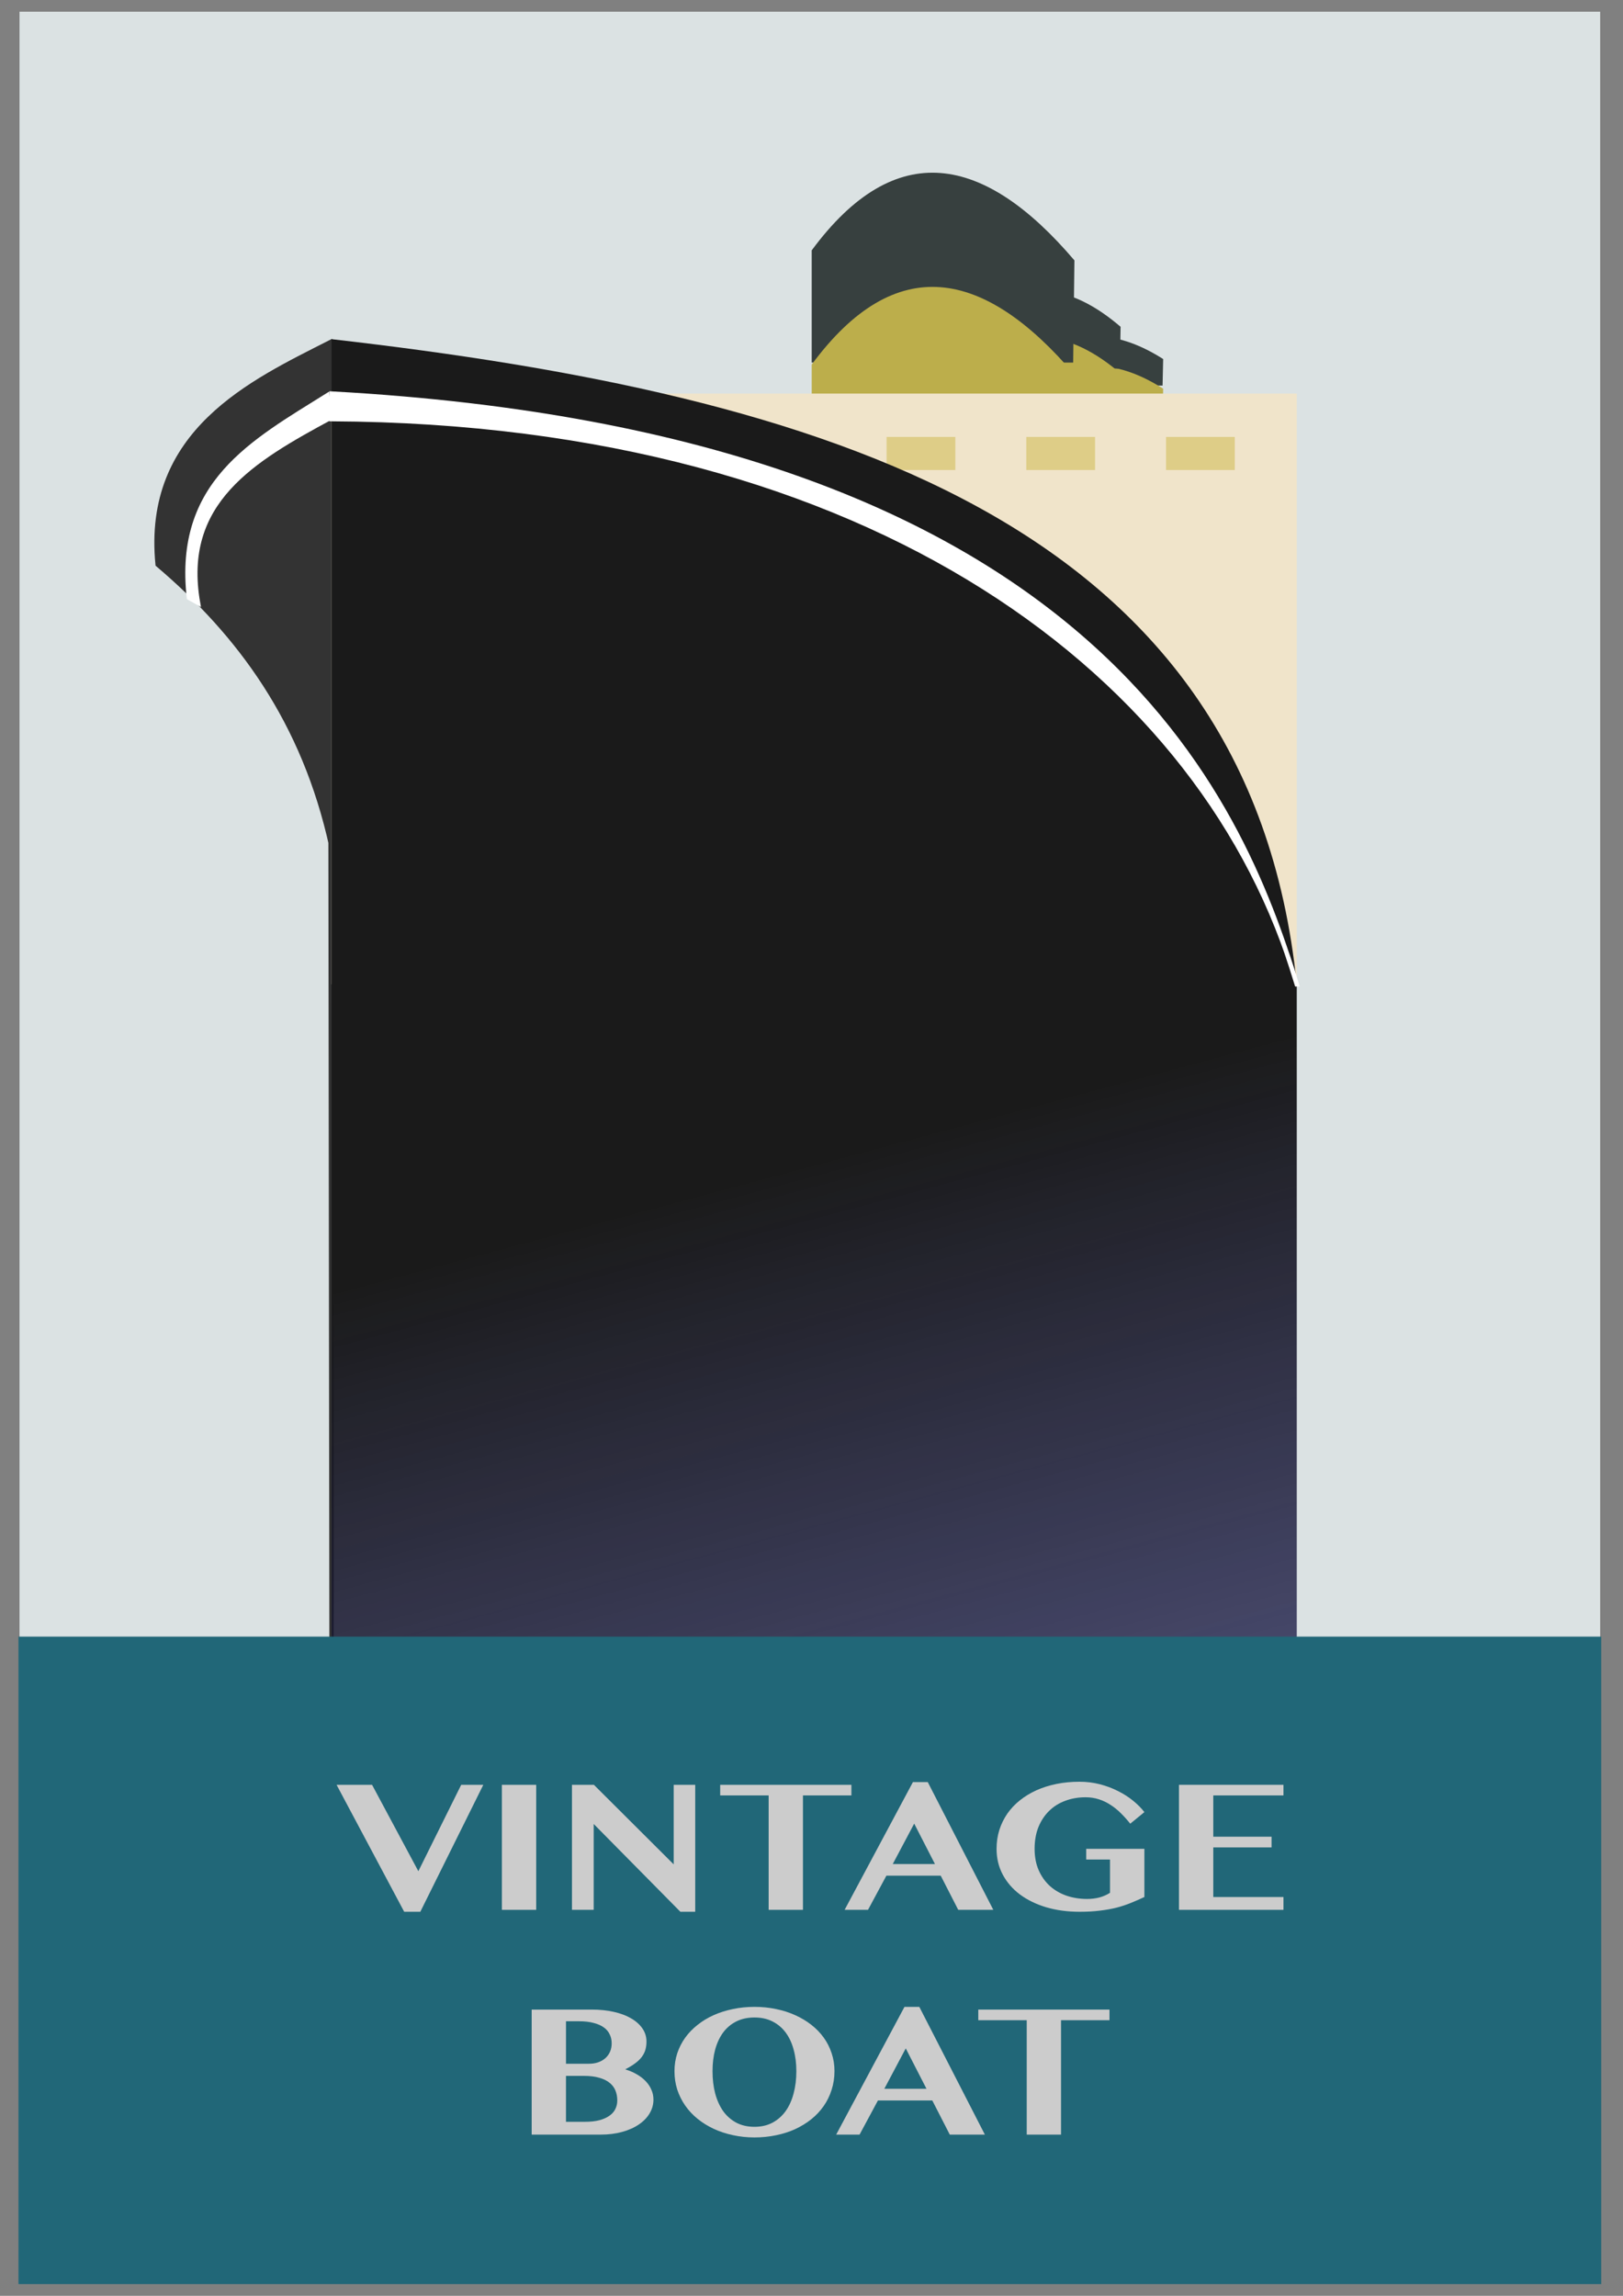
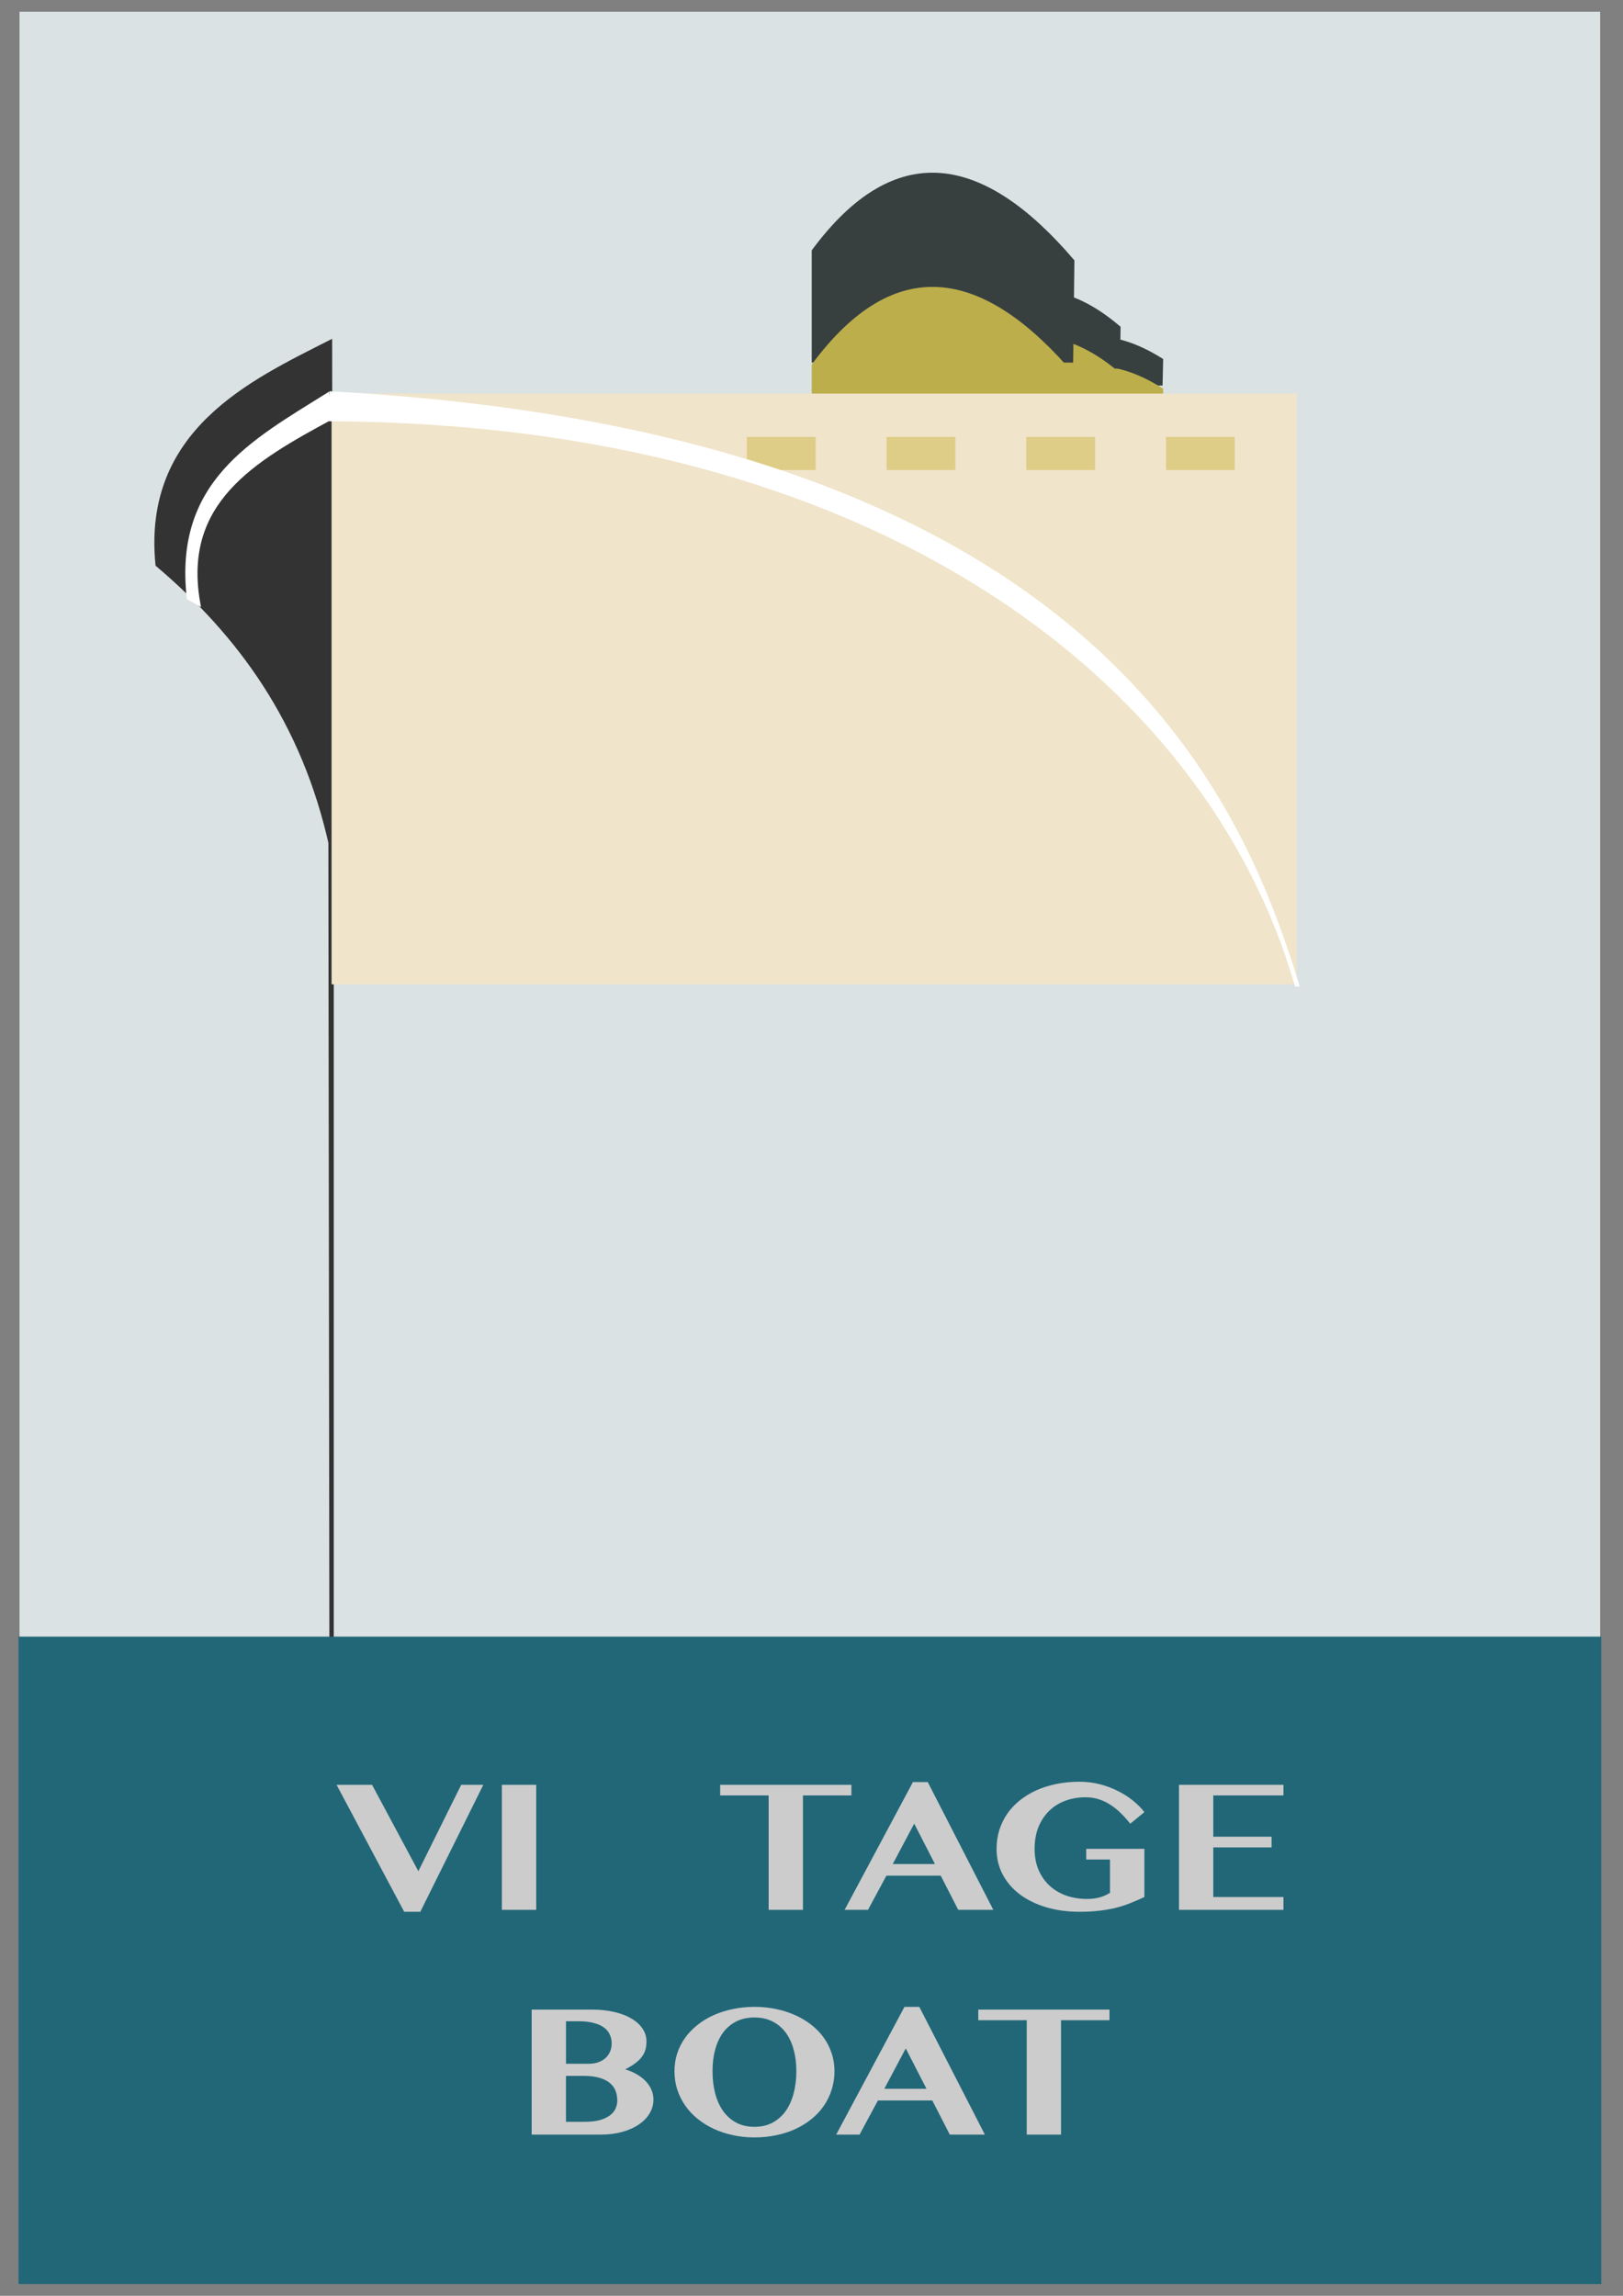
<svg xmlns="http://www.w3.org/2000/svg" xmlns:ns1="http://www.inkscape.org/namespaces/inkscape" xmlns:ns2="http://sodipodi.sourceforge.net/DTD/sodipodi-0.dtd" xmlns:xlink="http://www.w3.org/1999/xlink" id="svg2" version="1.1" ns1:version="0.48+devel r9772" width="744.094" height="1052.362" ns2:docname="transatlantico.svg">
  <rect width="100%" height="100%" fill="#808080" stroke="none" />
  <defs id="defs6">
    <linearGradient id="linearGradient3891">
      <stop style="stop-color:#1a1a1a;stop-opacity:1;" offset="0" id="stop3893" />
      <stop style="stop-color:#1a1a49;stop-opacity:0.756;" offset="1" id="stop3895" />
    </linearGradient>
    <linearGradient ns1:collect="always" xlink:href="#linearGradient3891" id="linearGradient3897" x1="348.728" y1="565.782" x2="406.104" y2="757.285" gradientUnits="userSpaceOnUse" />
    <linearGradient ns1:collect="always" xlink:href="#linearGradient3891" id="linearGradient3966" gradientUnits="userSpaceOnUse" x1="348.728" y1="565.782" x2="406.104" y2="757.285" />
    <linearGradient ns1:collect="always" xlink:href="#linearGradient3891" id="linearGradient3974" gradientUnits="userSpaceOnUse" x1="348.728" y1="565.782" x2="406.104" y2="757.285" gradientTransform="matrix(1.382,0,0,1.382,-91.883,-257.342)" />
    <linearGradient ns1:collect="always" xlink:href="#linearGradient3891" id="linearGradient4027" gradientUnits="userSpaceOnUse" gradientTransform="matrix(1.382,0,0,1.382,-91.883,-257.342)" x1="348.728" y1="565.782" x2="406.104" y2="757.285" />
    <linearGradient ns1:collect="always" xlink:href="#linearGradient3891" id="linearGradient4035" gradientUnits="userSpaceOnUse" gradientTransform="matrix(1.627,0,0,1.454,-173.557,-296.243)" x1="348.728" y1="565.782" x2="406.104" y2="757.285" />
  </defs>
  <ns2:namedview pagecolor="#ffffff" bordercolor="#666666" borderopacity="1" objecttolerance="10" gridtolerance="10" guidetolerance="10" ns1:pageopacity="0" ns1:pageshadow="2" ns1:window-width="1440" ns1:window-height="851" id="namedview4" showgrid="false" showguides="false" ns1:guide-bbox="true" ns1:zoom="0.66136926" ns1:cx="641.18585" ns1:cy="526.18109" ns1:window-x="0" ns1:window-y="1" ns1:window-maximized="1" ns1:current-layer="svg2">
    <ns2:guide orientation="1,0" position="200.125,512.156" id="guide3071" />
    <ns2:guide orientation="1,0" position="472.131,508.072" id="guide3073" />
    <ns2:guide orientation="0,1" position="401.066,724.533" id="guide3075" />
    <ns2:guide orientation="0,1" position="437.824,538.295" id="guide3077" />
    <ns2:guide orientation="0,1" position="553.814,741.687" id="guide3079" />
    <ns2:guide orientation="0,1" position="606.909,670.622" id="guide3081" />
    <ns2:guide orientation="0,1" position="682.058,332.452" id="guide3083" />
    <ns2:guide orientation="0,1" position="289.16,581.587" id="guide3085" />
  </ns2:namedview>
  <g id="g4074">
    <rect style="color:#000000;fill:#dbe2e3;stroke:none;stroke-width:1.597px;marker:none;visibility:visible;display:inline;overflow:visible;enable-background:accumulate" id="rect3931" width="724.674" height="757.585" x="8.954" y="5.374" />
    <path ns2:nodetypes="ccccc" ns1:connector-curvature="0" id="path3087" d="m 152.014,750.48 0,-362.233 C 139.384,330.554 109.761,290.578 72.283,258.794 66.232,197.764 115.351,175.198 151.267,156.939 z" style="color:#000000;fill:#333333;stroke:#333333;stroke-width:2.018px;stroke-linecap:butt;stroke-linejoin:miter;stroke-miterlimit:4;stroke-opacity:1;stroke-dasharray:none;stroke-dashoffset:0;marker:none;visibility:visible;display:inline;overflow:visible;enable-background:accumulate" />
    <path ns2:nodetypes="ccccc" ns1:connector-curvature="0" id="path3110" d="m 90.78,276.335 c -8.139,-46.251 25.126,-65.599 60.936,-84.93 l -1.645,-10.195 c -34.339,21.487 -69.382,40.12 -63.445,92.804 z" style="color:#000000;fill:#ffffff;stroke:#ffffff;stroke-width:2.018px;stroke-linecap:butt;stroke-linejoin:miter;stroke-miterlimit:4;stroke-opacity:1;stroke-dasharray:none;stroke-dashoffset:0;marker:none;visibility:visible;display:inline;overflow:visible;enable-background:accumulate" />
    <path style="color:#000000;fill:#37403f;fill-opacity:1;stroke:none;stroke-width:1px;marker:none;visibility:visible;display:inline;overflow:visible;enable-background:accumulate" d="m 475.722,163.393 c 18.343,-13.487 37.757,-11.44 57.554,1.191 l -0.273,12.157 -57.282,0 z" id="path3925" ns1:connector-curvature="0" ns2:nodetypes="ccccc" />
    <path ns2:nodetypes="ccccc" ns1:connector-curvature="0" id="path3927" d="m 475.722,176.976 c 18.343,-13.487 37.757,-11.44 57.554,1.191 l -0.273,12.157 -57.282,0 z" style="color:#000000;fill:#bcae4b;fill-opacity:1;stroke:none;stroke-width:1px;marker:none;visibility:visible;display:inline;overflow:visible;enable-background:accumulate" />
    <path ns2:nodetypes="ccccc" ns1:connector-curvature="0" id="path3919" d="m 446.231,147.913 c 21.52,-21.239 44.297,-18.016 67.524,1.876 l -0.32,19.145 -67.204,0 z" style="color:#000000;fill:#37403f;fill-opacity:1;stroke:none;stroke-width:1px;marker:none;visibility:visible;display:inline;overflow:visible;enable-background:accumulate" />
    <path style="color:#000000;fill:#bcae4b;fill-opacity:1;stroke:none;stroke-width:1px;marker:none;visibility:visible;display:inline;overflow:visible;enable-background:accumulate" d="m 446.231,169.303 c 21.52,-21.239 44.297,-18.016 67.524,1.876 l -0.32,19.145 -67.204,0 z" id="path3921" ns1:connector-curvature="0" ns2:nodetypes="ccccc" />
    <path style="color:#000000;fill:#37403f;fill-opacity:1;stroke:none;stroke-width:1px;marker:none;visibility:visible;display:inline;overflow:visible;enable-background:accumulate" d="m 372.143,114.757 c 38.385,-51.972 79.013,-44.085 120.442,4.591 l -0.571,46.848 -119.871,0 z" id="path3889" ns1:connector-curvature="0" ns2:nodetypes="ccccc" />
    <path ns2:nodetypes="ccccc" ns1:connector-curvature="0" id="rect3118" d="m 372.143,167.1 c 38.385,-51.972 79.013,-44.085 120.442,4.591 l -0.571,46.848 -119.871,0 z" style="color:#000000;fill:#bcae4b;fill-opacity:1;stroke:none;stroke-width:1px;marker:none;visibility:visible;display:inline;overflow:visible;enable-background:accumulate" />
    <path ns1:connector-curvature="0" id="path3116" d="m 594.526,451.193 0,-270.784 -442.512,0 0,207.839 0,62.945 z" style="color:#000000;fill:#f0e4ca;fill-opacity:1;stroke:none;stroke-width:1.312px;marker:none;visibility:visible;display:inline;overflow:visible;enable-background:accumulate" />
    <rect y="200.277" x="534.586" height="15.168" width="31.518" id="rect3899" style="color:#000000;fill:#decd87;stroke:none;stroke-width:1px;marker:none;visibility:visible;display:inline;overflow:visible;enable-background:accumulate" />
    <rect style="color:#000000;fill:#decd87;stroke:none;stroke-width:1px;marker:none;visibility:visible;display:inline;overflow:visible;enable-background:accumulate" id="rect3901" width="31.518" height="15.168" x="470.53" y="200.277" />
    <rect y="200.277" x="406.475" height="15.168" width="31.518" id="rect3903" style="color:#000000;fill:#decd87;stroke:none;stroke-width:1px;marker:none;visibility:visible;display:inline;overflow:visible;enable-background:accumulate" />
    <rect style="color:#000000;fill:#decd87;stroke:none;stroke-width:1px;marker:none;visibility:visible;display:inline;overflow:visible;enable-background:accumulate" id="rect3905" width="31.518" height="15.168" x="342.42" y="200.277" />
-     <path ns2:nodetypes="ccccc" ns1:connector-curvature="0" id="path3112" d="m 594.526,750.48 0,-299.288 C 572.702,237.241 375.504,181.064 152.014,155.468 l 0,595.012 z" style="color:#000000;fill:url(#linearGradient4035);fill-opacity:1;stroke:none;stroke-width:1.312px;marker:none;visibility:visible;display:inline;overflow:visible;enable-background:accumulate" />
+     <path ns2:nodetypes="ccccc" ns1:connector-curvature="0" id="path3112" d="m 594.526,750.48 0,-299.288 l 0,595.012 z" style="color:#000000;fill:url(#linearGradient4035);fill-opacity:1;stroke:none;stroke-width:1.312px;marker:none;visibility:visible;display:inline;overflow:visible;enable-background:accumulate" />
    <path ns2:nodetypes="cccc" ns1:connector-curvature="0" id="path3114" d="M 594.526,451.193 C 553.412,310.134 400.487,193.396 152.014,192.113 l 0,-11.704 c 350.068,19.18 416.748,187.111 442.512,270.784 z" style="color:#000000;fill:#ffffff;stroke:#ffffff;stroke-width:2.018px;stroke-linecap:butt;stroke-linejoin:miter;stroke-miterlimit:4;stroke-opacity:1;stroke-dasharray:none;stroke-dashoffset:0;marker:none;visibility:visible;display:inline;overflow:visible;enable-background:accumulate" />
    <rect y="750.202" x="8.469" height="296.786" width="725.645" id="rect3929" style="color:#000000;fill:#216778;stroke:none;stroke-width:1px;marker:none;visibility:visible;display:inline;overflow:visible;enable-background:accumulate" />
    <g id="text3933" style="font-size:87.225px;font-style:normal;font-variant:normal;font-weight:bold;font-stretch:normal;text-align:center;line-height:125%;letter-spacing:0px;word-spacing:0px;writing-mode:lr-tb;text-anchor:middle;fill:#cccccc;fill-opacity:1;stroke:none;font-family:Oriya MN;-inkscape-font-specification:Oriya MN Bold" transform="scale(1.058,0.945)">
      <path id="path4052" style="" d="m 161.227,865.742 20.06,41.909 18.569,-41.909 9.583,0 -27.3,61.586 -6.985,0 -29.302,-61.586 15.375,0" />
      <path id="path4054" style="" d="m 217.488,865.742 14.864,0 0,60.649 -14.864,0 0,-60.649" />
-       <path id="path4056" style="" d="m 247.855,865.742 9.498,0 34.583,38.587 0,-38.587 9.327,0 0,61.586 -6.431,0 -37.565,-42.59 0,41.653 -9.412,0 0,-60.649" />
      <path id="path4058" style="" d="m 368.94,865.742 0,5.153 -20.997,0 0,55.495 -14.864,0 0,-55.495 -20.997,0 0,-5.153 56.858,0" />
      <path id="path4060" style="" d="m 402.032,864.422 28.408,61.969 -15.205,0 -7.581,-16.568 -23.552,0 -7.964,16.568 -10.136,0 29.6,-61.969 6.431,0 m -15.162,39.737 18.271,0 -8.987,-19.592 -9.285,19.592" />
      <path id="path4062" style="" d="m 470.688,896.791 25.213,0 0,23.382 c -1.959,1.022 -3.904,1.973 -5.835,2.854 -1.931,0.88 -4.004,1.647 -6.218,2.3 -2.215,0.625 -4.628,1.107 -7.24,1.448 -2.584,0.369 -5.508,0.554 -8.774,0.554 -5.224,0 -10.037,-0.724 -14.438,-2.172 -4.401,-1.476 -8.206,-3.549 -11.414,-6.218 -3.18,-2.669 -5.665,-5.877 -7.453,-9.625 -1.789,-3.748 -2.683,-7.922 -2.683,-12.522 0,-3.208 0.398,-6.247 1.193,-9.114 0.823,-2.868 1.973,-5.508 3.45,-7.922 1.505,-2.413 3.322,-4.571 5.452,-6.474 2.158,-1.931 4.557,-3.563 7.198,-4.898 2.669,-1.334 5.565,-2.357 8.688,-3.067 3.123,-0.71 6.431,-1.065 9.924,-1.065 3.095,6e-5 6.062,0.412 8.901,1.235 2.839,0.823 5.466,1.931 7.879,3.322 2.442,1.363 4.628,2.939 6.559,4.728 1.931,1.76 3.535,3.578 4.813,5.452 l -6.133,5.622 c -1.278,-1.817 -2.626,-3.507 -4.046,-5.068 -1.391,-1.562 -2.882,-2.91 -4.472,-4.046 -1.562,-1.164 -3.251,-2.073 -5.068,-2.726 -1.789,-0.653 -3.72,-0.98 -5.792,-0.98 -3.152,5e-5 -6.076,0.568 -8.774,1.704 -2.697,1.107 -5.026,2.74 -6.985,4.898 -1.959,2.13 -3.507,4.742 -4.642,7.837 -1.107,3.095 -1.661,6.616 -1.661,10.562 -2e-5,3.918 0.596,7.397 1.789,10.435 1.192,3.01 2.811,5.551 4.855,7.624 2.044,2.044 4.444,3.606 7.198,4.685 2.783,1.051 5.75,1.576 8.901,1.576 1.874,10e-6 3.649,-0.241 5.324,-0.724 1.675,-0.511 3.208,-1.264 4.6,-2.257 l 0,-16.142 -10.307,0 0,-5.196" />
      <path id="path4064" style="" d="m 556.167,865.742 0,5.153 -30.409,0 0,20.017 25.256,0 0,5.196 -25.256,0 0,24.064 30.409,0 0,6.218 -45.273,0 0,-60.649 45.273,0" />
      <path id="path4066" style="" d="m 230.393,974.774 26.023,0 c 3.492,6e-5 6.687,0.369 9.583,1.107 2.924,0.738 5.423,1.789 7.496,3.152 2.101,1.363 3.734,2.996 4.898,4.898 1.164,1.902 1.746,4.018 1.746,6.346 -5e-5,1.448 -0.156,2.783 -0.468,4.003 -0.312,1.193 -0.823,2.328 -1.533,3.407 -0.71,1.079 -1.661,2.115 -2.854,3.109 -1.193,0.994 -2.655,1.988 -4.387,2.981 1.789,0.568 3.421,1.335 4.898,2.3 1.505,0.937 2.797,2.03 3.876,3.279 1.107,1.249 1.959,2.641 2.555,4.174 0.625,1.533 0.937,3.166 0.937,4.898 -7e-5,2.385 -0.554,4.614 -1.661,6.687 -1.079,2.044 -2.626,3.833 -4.642,5.366 -1.988,1.533 -4.401,2.74 -7.24,3.62 -2.811,0.88 -5.934,1.32 -9.37,1.32 l -29.856,0 0,-60.649 m 14.864,26.278 9.838,0 c 1.562,1e-4 2.953,-0.241 4.174,-0.724 1.249,-0.511 2.3,-1.207 3.152,-2.087 0.852,-0.88 1.505,-1.917 1.959,-3.109 0.454,-1.221 0.681,-2.555 0.681,-4.003 -4e-5,-1.562 -0.284,-2.995 -0.852,-4.302 -0.54,-1.334 -1.391,-2.47 -2.555,-3.407 -1.164,-0.937 -2.641,-1.661 -4.429,-2.172 -1.789,-0.539 -3.918,-0.809 -6.389,-0.809 l -5.579,0 0,20.614 m 0,28.152 8.22,0 c 2.413,0 4.5,-0.256 6.261,-0.767 1.76,-0.539 3.208,-1.264 4.344,-2.172 1.164,-0.909 2.016,-1.988 2.555,-3.237 0.568,-1.278 0.852,-2.669 0.852,-4.174 -5e-5,-1.704 -0.256,-3.28 -0.767,-4.728 -0.511,-1.448 -1.335,-2.697 -2.47,-3.748 -1.136,-1.079 -2.641,-1.917 -4.515,-2.513 -1.846,-0.625 -4.103,-0.937 -6.772,-0.937 l -7.709,0 0,22.275" />
      <path id="path4068" style="" d="m 326.946,1036.785 c -3.265,0 -6.389,-0.369 -9.37,-1.107 -2.981,-0.71 -5.75,-1.732 -8.305,-3.067 -2.555,-1.335 -4.884,-2.953 -6.985,-4.855 -2.101,-1.902 -3.89,-4.046 -5.366,-6.431 -1.476,-2.385 -2.626,-4.969 -3.45,-7.751 -0.795,-2.811 -1.193,-5.778 -1.193,-8.901 0,-3.067 0.398,-5.963 1.193,-8.688 0.823,-2.754 1.973,-5.281 3.45,-7.581 1.476,-2.3 3.265,-4.373 5.366,-6.218 2.101,-1.874 4.429,-3.45 6.985,-4.728 2.555,-1.278 5.324,-2.257 8.305,-2.939 2.981,-0.71 6.105,-1.065 9.37,-1.065 3.265,6e-5 6.388,0.355 9.37,1.065 2.981,0.681 5.75,1.675 8.305,2.981 2.555,1.278 4.884,2.839 6.985,4.685 2.101,1.846 3.89,3.918 5.366,6.218 1.476,2.3 2.612,4.813 3.407,7.538 0.823,2.726 1.235,5.608 1.235,8.646 -8e-5,3.208 -0.412,6.232 -1.235,9.072 -0.795,2.839 -1.931,5.452 -3.407,7.837 -1.477,2.385 -3.265,4.529 -5.366,6.431 -2.101,1.874 -4.429,3.478 -6.985,4.813 -2.555,1.306 -5.324,2.3 -8.305,2.981 -2.981,0.71 -6.105,1.065 -9.37,1.065 m 0,-5.153 c 2.953,0 5.551,-0.667 7.794,-2.002 2.271,-1.363 4.174,-3.237 5.707,-5.622 1.533,-2.413 2.683,-5.267 3.45,-8.561 0.795,-3.294 1.192,-6.885 1.193,-10.775 -5e-5,-3.833 -0.398,-7.34 -1.193,-10.52 -0.767,-3.208 -1.917,-5.963 -3.45,-8.263 -1.533,-2.3 -3.436,-4.089 -5.707,-5.366 -2.243,-1.278 -4.841,-1.917 -7.794,-1.917 -2.981,6e-5 -5.608,0.639 -7.879,1.917 -2.272,1.278 -4.174,3.067 -5.707,5.366 -1.505,2.3 -2.655,5.054 -3.45,8.263 -0.767,3.18 -1.15,6.687 -1.15,10.52 -2e-5,3.89 0.383,7.482 1.15,10.775 0.795,3.294 1.945,6.147 3.45,8.561 1.533,2.385 3.436,4.259 5.707,5.622 2.271,1.335 4.898,2.002 7.879,2.002" />
      <path id="path4070" style="" d="m 398.37,973.453 28.408,61.969 -15.205,0 -7.581,-16.568 -23.552,0 -7.964,16.568 -10.136,0 29.6,-61.969 6.431,0 m -15.162,39.737 18.271,0 -8.987,-19.592 -9.285,19.592" />
      <path id="path4072" style="" d="m 480.782,974.774 0,5.153 -20.997,0 0,55.495 -14.864,0 0,-55.495 -20.997,0 0,-5.153 56.858,0" />
    </g>
  </g>
</svg>